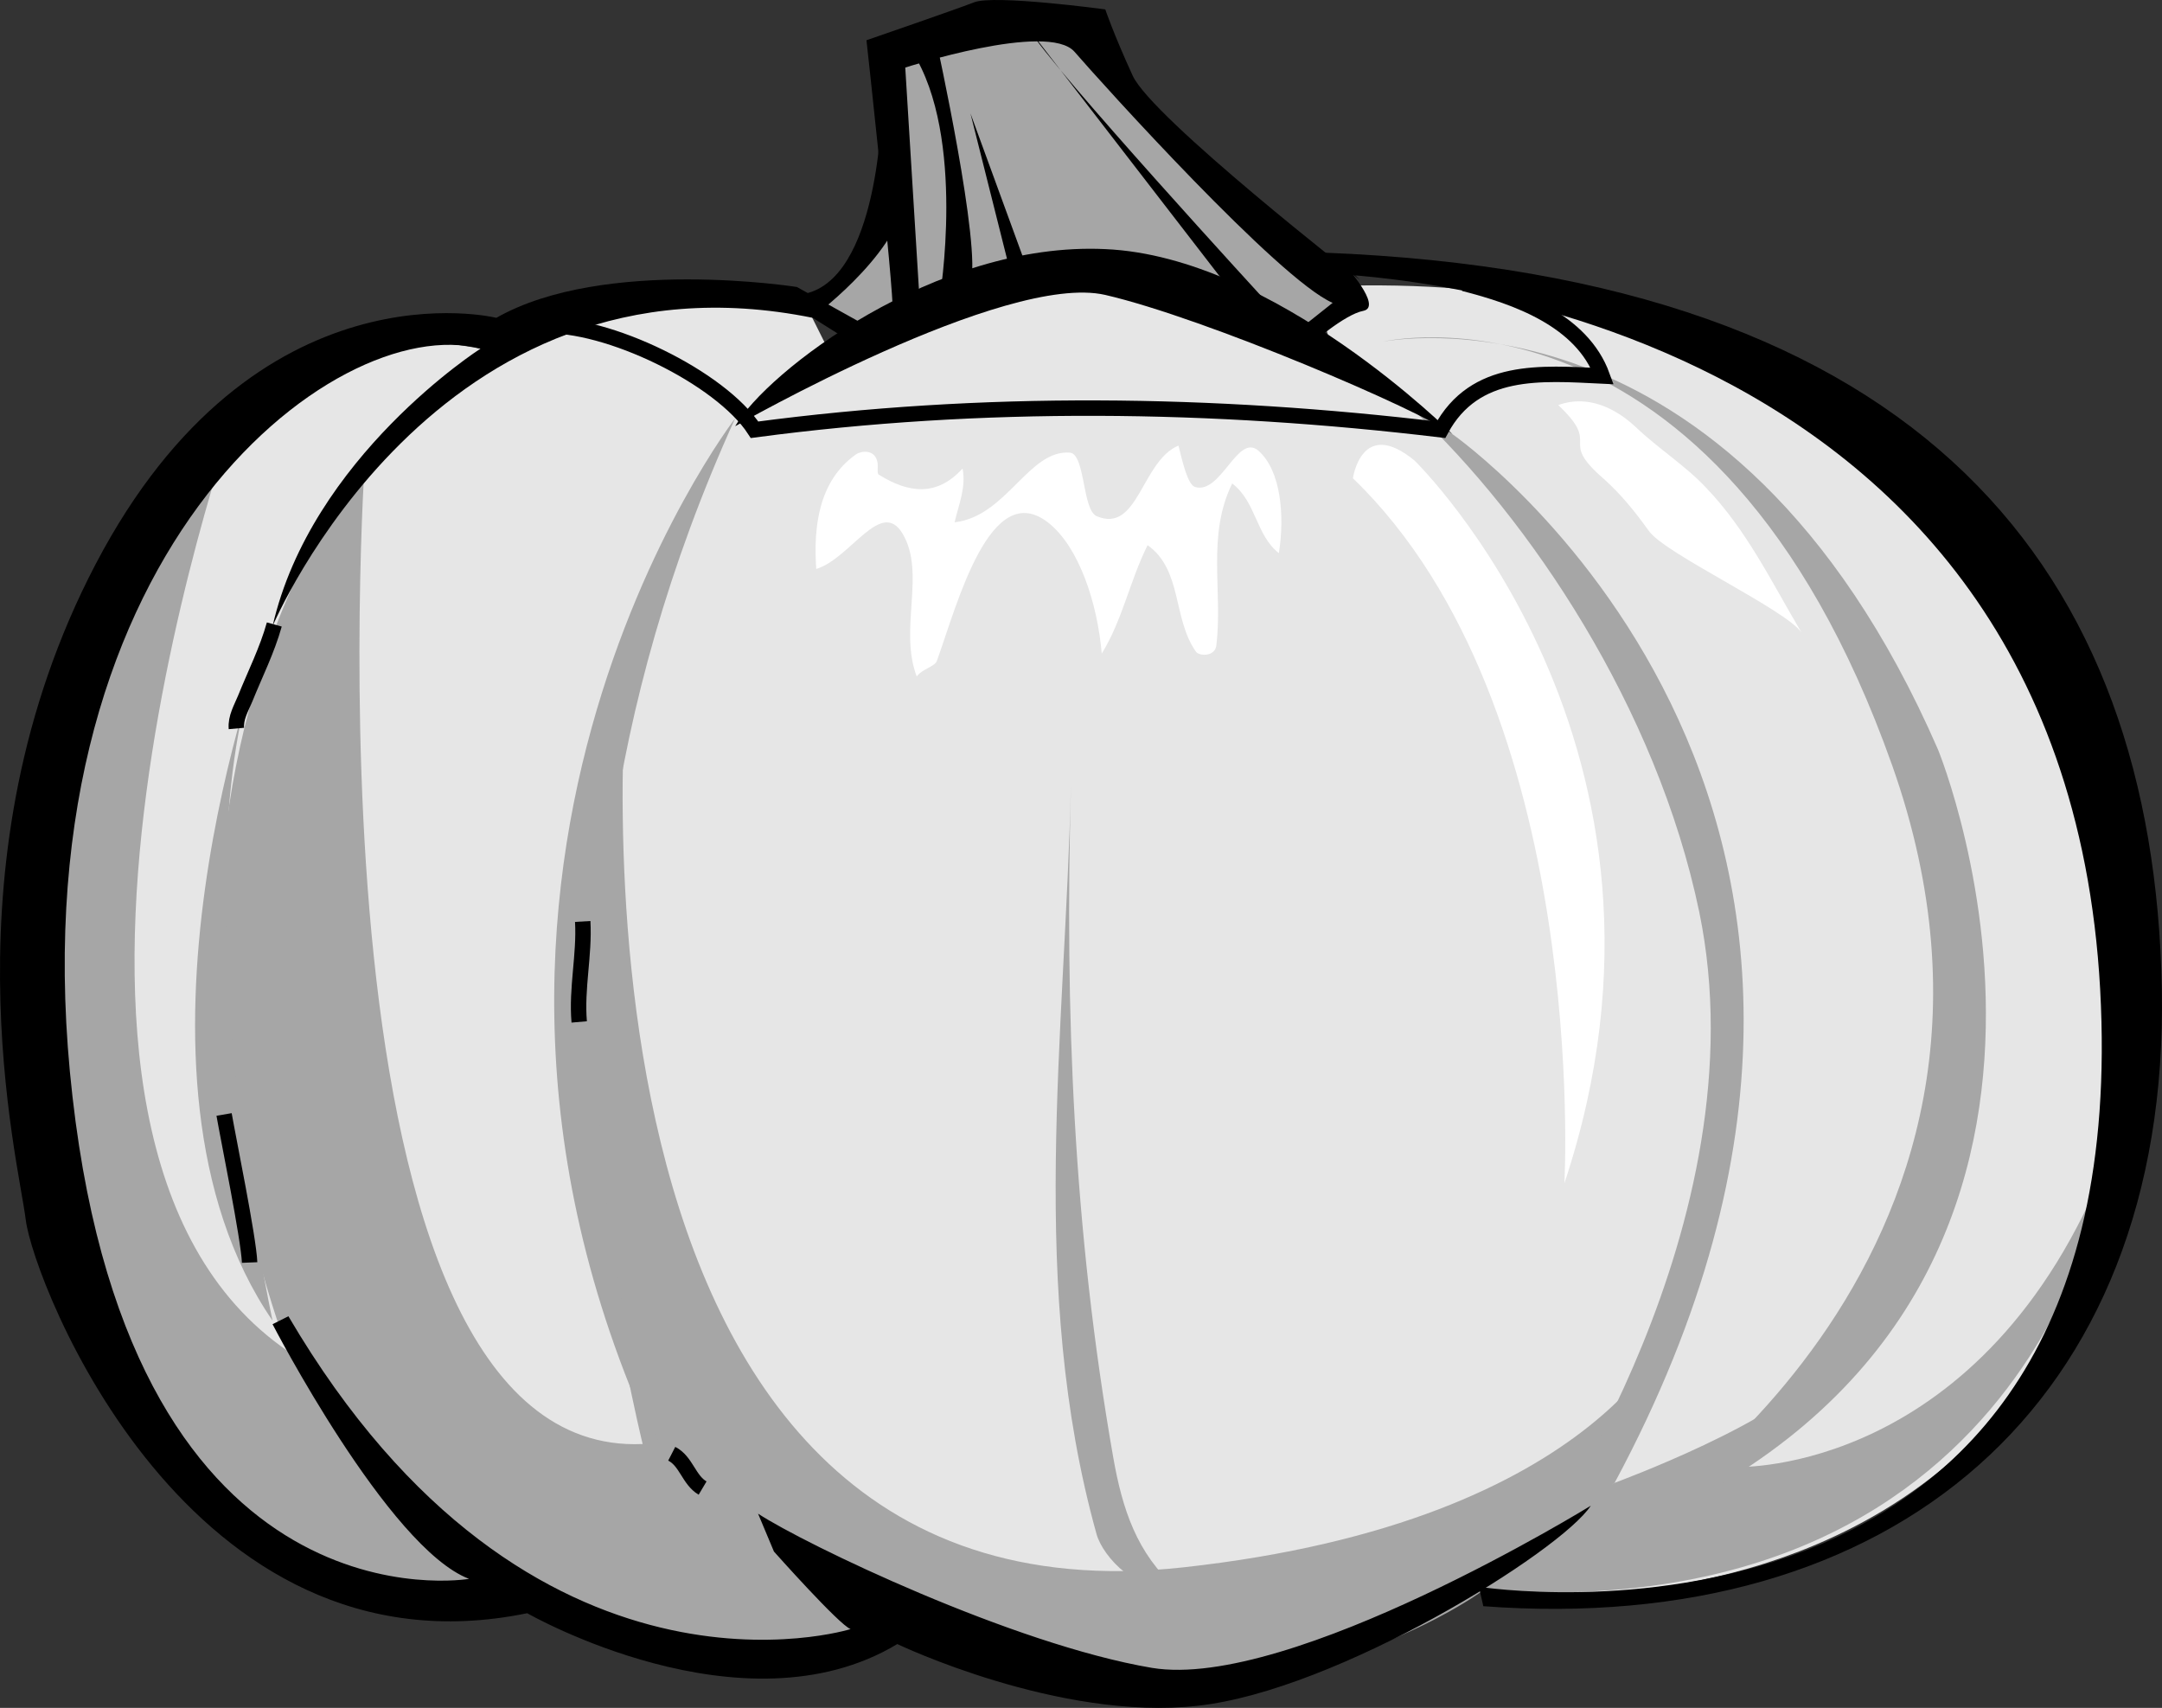
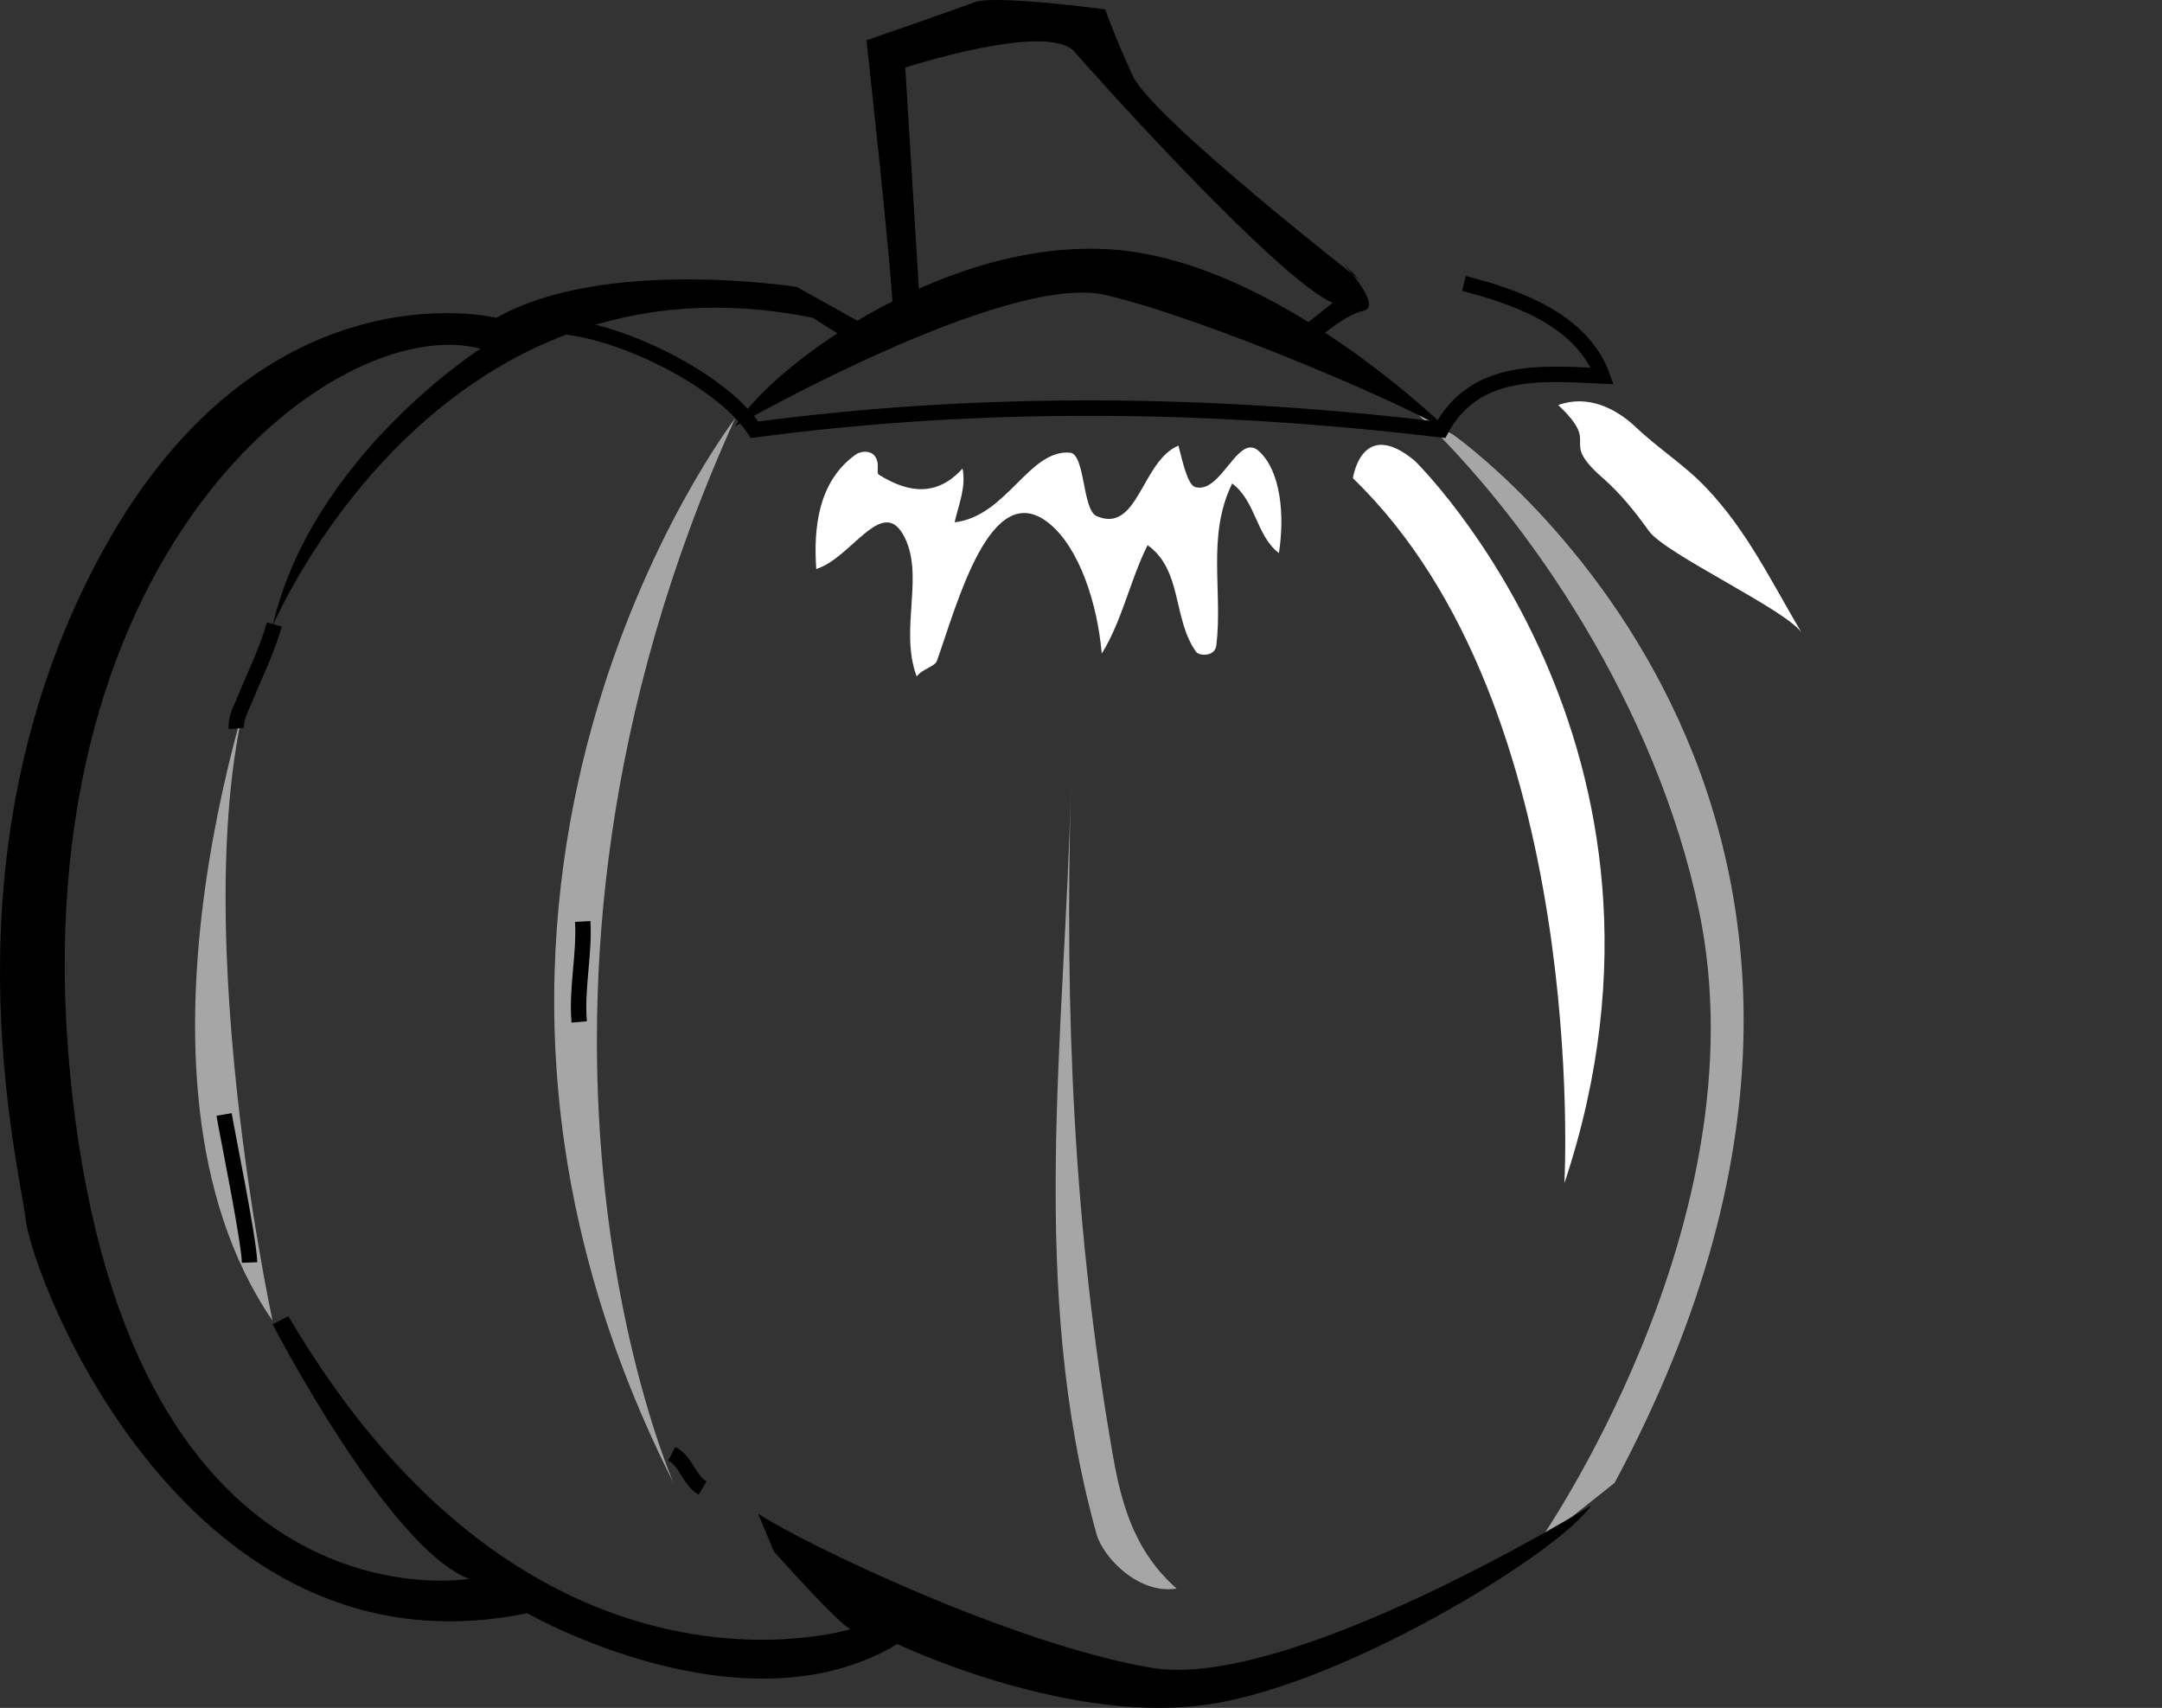
<svg xmlns="http://www.w3.org/2000/svg" width="245.344" height="193.806">
  <rect width="100%" height="100%" fill="#333333" stroke="none" />
-   <path fill="#e6e6e6" d="m149.026 32.566 2.703 8.8S128.94 29.98 121.026 29.968c-7.836.012-26.199 11.398-26.199 11.398l-3.5-7s-21.887-2.636-30.598 1.7l-6.203 3.5s-12.023-2.399-15.5.203C35.503 42.417.316 64.105 4.73 114.866c4.336 50.739 35.836 70.864 49 64.7 0 0 35.836 15.789 46.297 5.3 0 0 26.29 8.739 32.403 7 6.136-1.761 31.511-7.011 34.097-11.398 0 0 78.79 12.262 77-77 0 0-10.46-75.238-94.5-70.902" />
-   <path fill="#a6a6a6" d="M27.429 44.866s-30.614 83.989 5.3 108.5c0 0-22.789-56.011 8.7-101.5 0 0-7.864 113.739 31.5 112 0 0-14.864-60.386-1.7-88.398 0 0-10.972 110.453 63 102.398 48.086-5.261 56-28 56-28s-6.164 14.864-9.703 18.403c-3.46 3.46 2.703 0 2.703 0s19.211-7.04 23.598-13.203l-9.598 11.402s27.961.887 42-35c0 0-7.039 53.387-70.902 49 0 0-30.637 22.762-69.098 1.8 0 0-1.789 6.087-9.703 6.098-7.836-.011-30.586-7.011-34.097-10.5l-2.602 4.403s-42.887-.04-48.098-54.301C-.56 73.73 23.94 49.23 27.43 44.866m125.096-11.398s-24.023-21.426-29.297-30.2c0 0-20.101.024-22.3 3.5 0 0 3.074 22.774-8.301 27.598l4.398 3.903s24.914-14.852 43.703-2.203l7.5 2.703 4.297-5.301" />
  <path fill="#a6a6a6" d="M30.026 72.866s-18.336 48.989.903 77c0 0-11.364-52.511-.903-77m53.403-25.398s-41.114 53.387-7 120.8c0 0-23.614-53.413 7-120.8m81.398 1.801s59.898 41.707 18.402 119l-8.8 7s25.718-36.465 18.398-71.801c-4.824-23.176-19.262-44.613-32.398-56.902" />
-   <path fill="#a6a6a6" d="M156.929 38.769s39.386-7.914 63 46.297c0 0 26.261 63.914-36.7 89.3 0 0 51.586-30.636 31.5-87.5-20.164-56.886-57.8-48.097-57.8-48.097" />
-   <path d="M150.128 28.667c68.281 2.625 94.312 36.313 95.199 83.602.863 47.21-30.637 73.46-77 70l-.5-2.203s74.863 11.789 70.5-67.797c-4.387-79.664-87.7-81.203-87.7-81.203l-.5-2.399" />
  <path d="M90.429 32.566s-21.864-3.461-34.102 3.5c0 0-27.324-6.774-45.5 28-17.469 33.449-8.762 67.414-7.898 74.402.886 7.012 18.386 52.512 56.898 44.598 0 0 24.488 14.039 42 3.5 0 0 18.363 8.789 34.102 7 15.761-1.711 41.136-17.461 44.597-22.7 0 0-34.086 20.989-49.797 18.403-15.789-2.664-39.414-14.04-44.703-17.5l1.801 4.297s7.426 8.351 8.7 8.8c0 0-36.274 11.364-63.798-35.5l-1.8.903s13.136 25.398 22.3 28.898c0 0-38.039 6.563-45-54.699C1.19 63.23 37.94 35.23 54.526 39.566c0 0-19.21 12.289-23.597 31.5 0 0 18.386-43.711 61.3-35l3.5 2.203 2.598-1.301-7.898-4.402" />
  <path d="M164.827 49.269s-20.137-20.164-39.398-21c-19.239-.914-38.489 13.96-42 20.097 0 0 30.636-17.511 42-14.898 11.386 2.637 35.886 13.137 39.398 15.8" />
  <path d="M154.327 31.769s-23.637-18.414-25.8-23.203c-2.212-4.836-3.098-7.5-3.098-7.5S112.753-.645 110.526.269c-2.148.836-12.199 4.297-12.199 4.297s3.05 27.601 3 31.101c.05 3.5 3.102-.398 3.102-.398l-1.7-27.602s16.149-5.25 19.2-1.8c3.074 3.55 23.199 25.863 29.3 28.5l-4.402 3.5 1.8 1.3s3.938-3.5 6.102-3.898c2.211-.477-2.203-5.301-2.203-5.301" />
-   <path d="M106.23 4.566s5.21 23.664 3.898 27.601c-1.313 3.938-3.5 1.7-3.5 1.7s3.062-18.325-3.102-28l2.703-1.301m37.598 29.8S119.315 7.667 116.729 3.27l24 31.097h3.098m-29.301-4.001-4.398-17.5 6.101 16.7zm-14.5-17.5s-.398 20.614-10 20.602l2.602 2.2s10.5-7.876 10.101-14.4l-.902-8.8-1.8.398" />
  <path fill="none" stroke="#000" stroke-width="1.75" d="M166.128 32.167c5.933 1.516 13.39 4.133 15.699 10.5-6.973-.332-14.46-1.012-18.3 6.102-25.95-3.11-52.06-3.438-77.9 0-3.855-5.926-16.773-12.192-24.1-11.801m-33.2 106.301c-.113-2.801-2.426-14.047-2.898-16.801m5.699-55.602c-.817 2.93-2.172 5.602-3.301 8.403-.434 1.058-1.11 2.172-1 3.398m39.301 21.899c.215 3.812-.727 7.57-.399 11.402m14.001 52.898c-1.579-.937-1.844-3.046-3.5-3.898" />
  <path fill="#fff" d="M185.628 48.468c2.644 2.508 5.629 4.36 8 6.898 4.625 4.832 7.43 10.723 10.8 16.403-1.804-2.598-15.484-8.938-17.3-11.5-1.63-2.266-3.168-4.164-5.102-5.903-5.406-4.66-.11-3.617-5.199-8.398 3.309-1.215 6.5.328 8.8 2.5m-45.8 6.398c-2.918 5.95-1.043 12.211-1.8 18.403-.2 1.312-1.989 1.16-2.298.699-2.671-3.742-1.527-9.281-5.5-12.102-2.011 4.016-2.847 8.485-5.203 12.301-.488-5.68-2.543-12.012-6-14.8-6.652-5.333-10.414 9.253-12.699 15.6-.195.677-1.664.919-2.3 1.802-2.044-5.43 1.054-11.73-1.598-16.203-2.446-4.102-5.907 2.816-9.801 4-.324-4.657.215-9.961 4.5-13 .633-.426 2.043-.563 2.398.703.211.582-.078 1.46.203 1.597 3.38 2.106 6.582 2.512 9.5-.699.422 2.14-.445 4.102-.902 6.102 5.91-.668 8.41-8.285 13.102-7.903 1.726.2 1.382 6.438 3 7.2 4.746 2.039 5.09-6.239 9.3-8 .454 1.777 1.032 4.441 1.899 4.703 2.949.851 4.832-6.2 7.199-4.102 2.543 2.266 2.969 7.36 2.3 11.602-2.616-2.028-2.573-5.844-5.3-7.903m20.699-2.597s33.477 32.523 17 82c0 0 2.977-53.977-24-80 0 0 .977-6.977 7-2" />
  <path fill="#a6a6a6" d="M121.526 89.269c-.656 28.308-4.879 56.828 2.903 84.797.753 2.718 4.824 6.898 9.097 6.203-4.515-3.973-6.16-8.996-7.199-14.903-4.547-25.96-5.488-50.636-4.8-76.097" />
</svg>